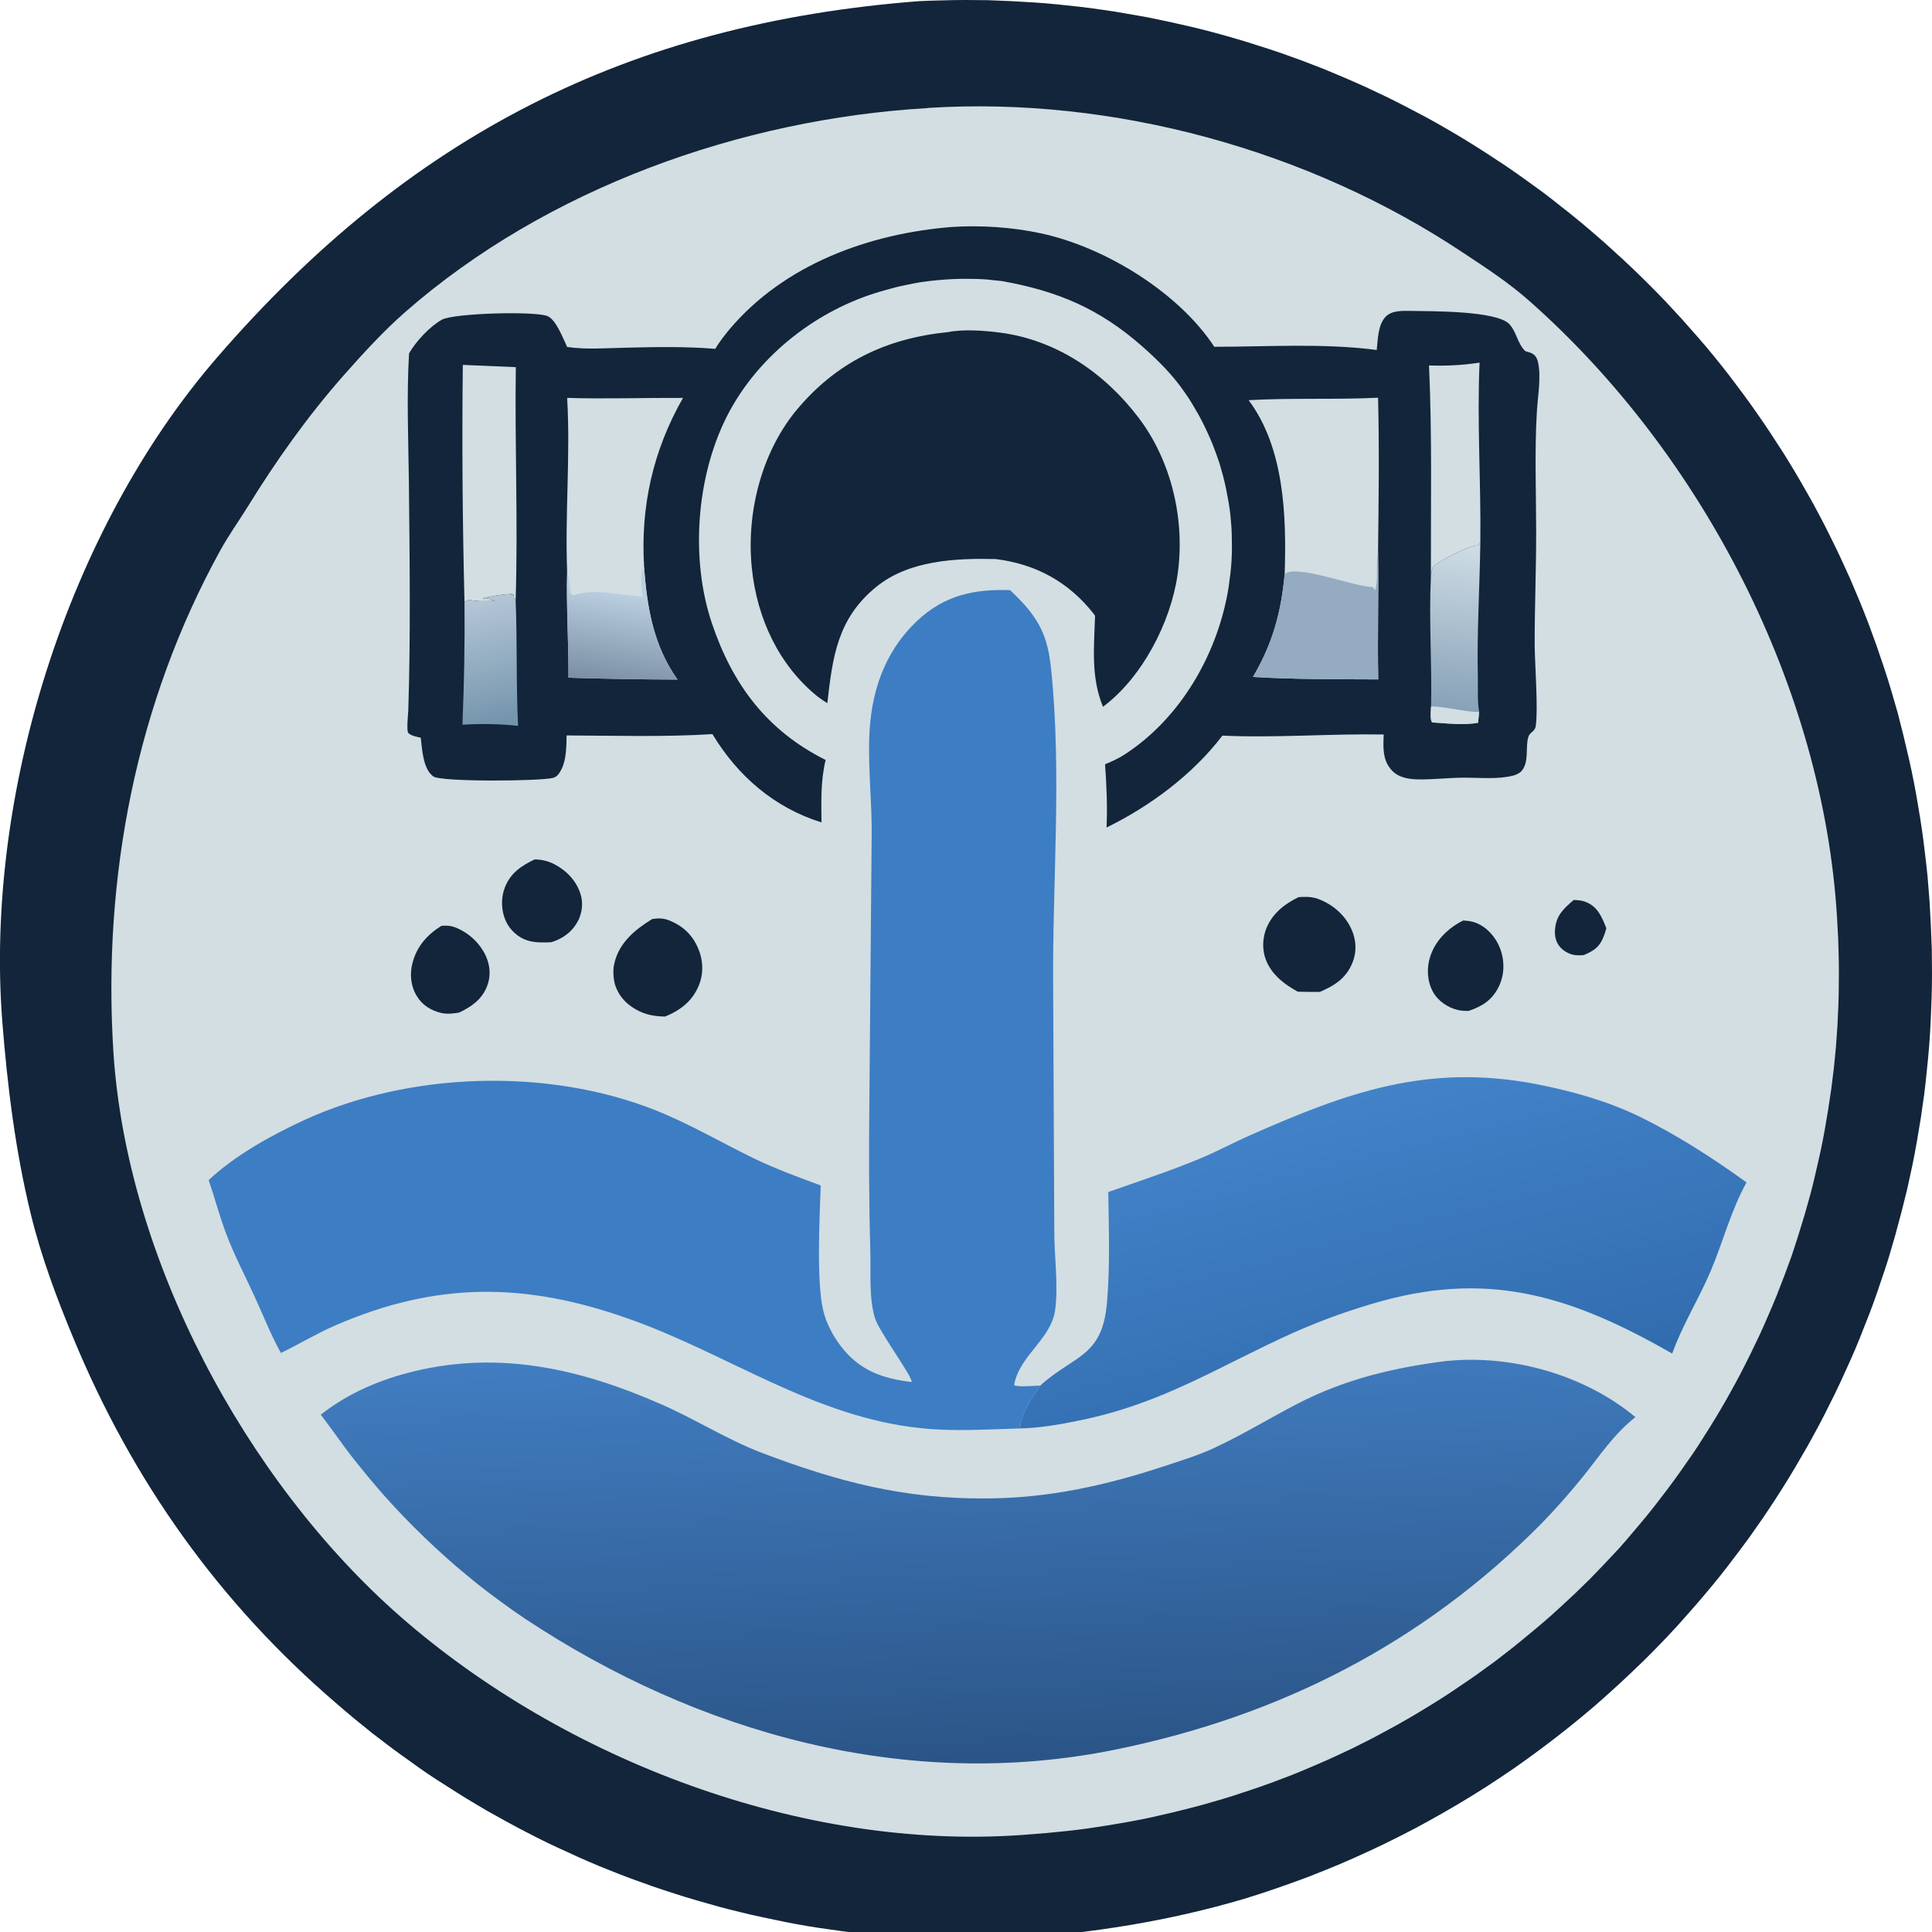
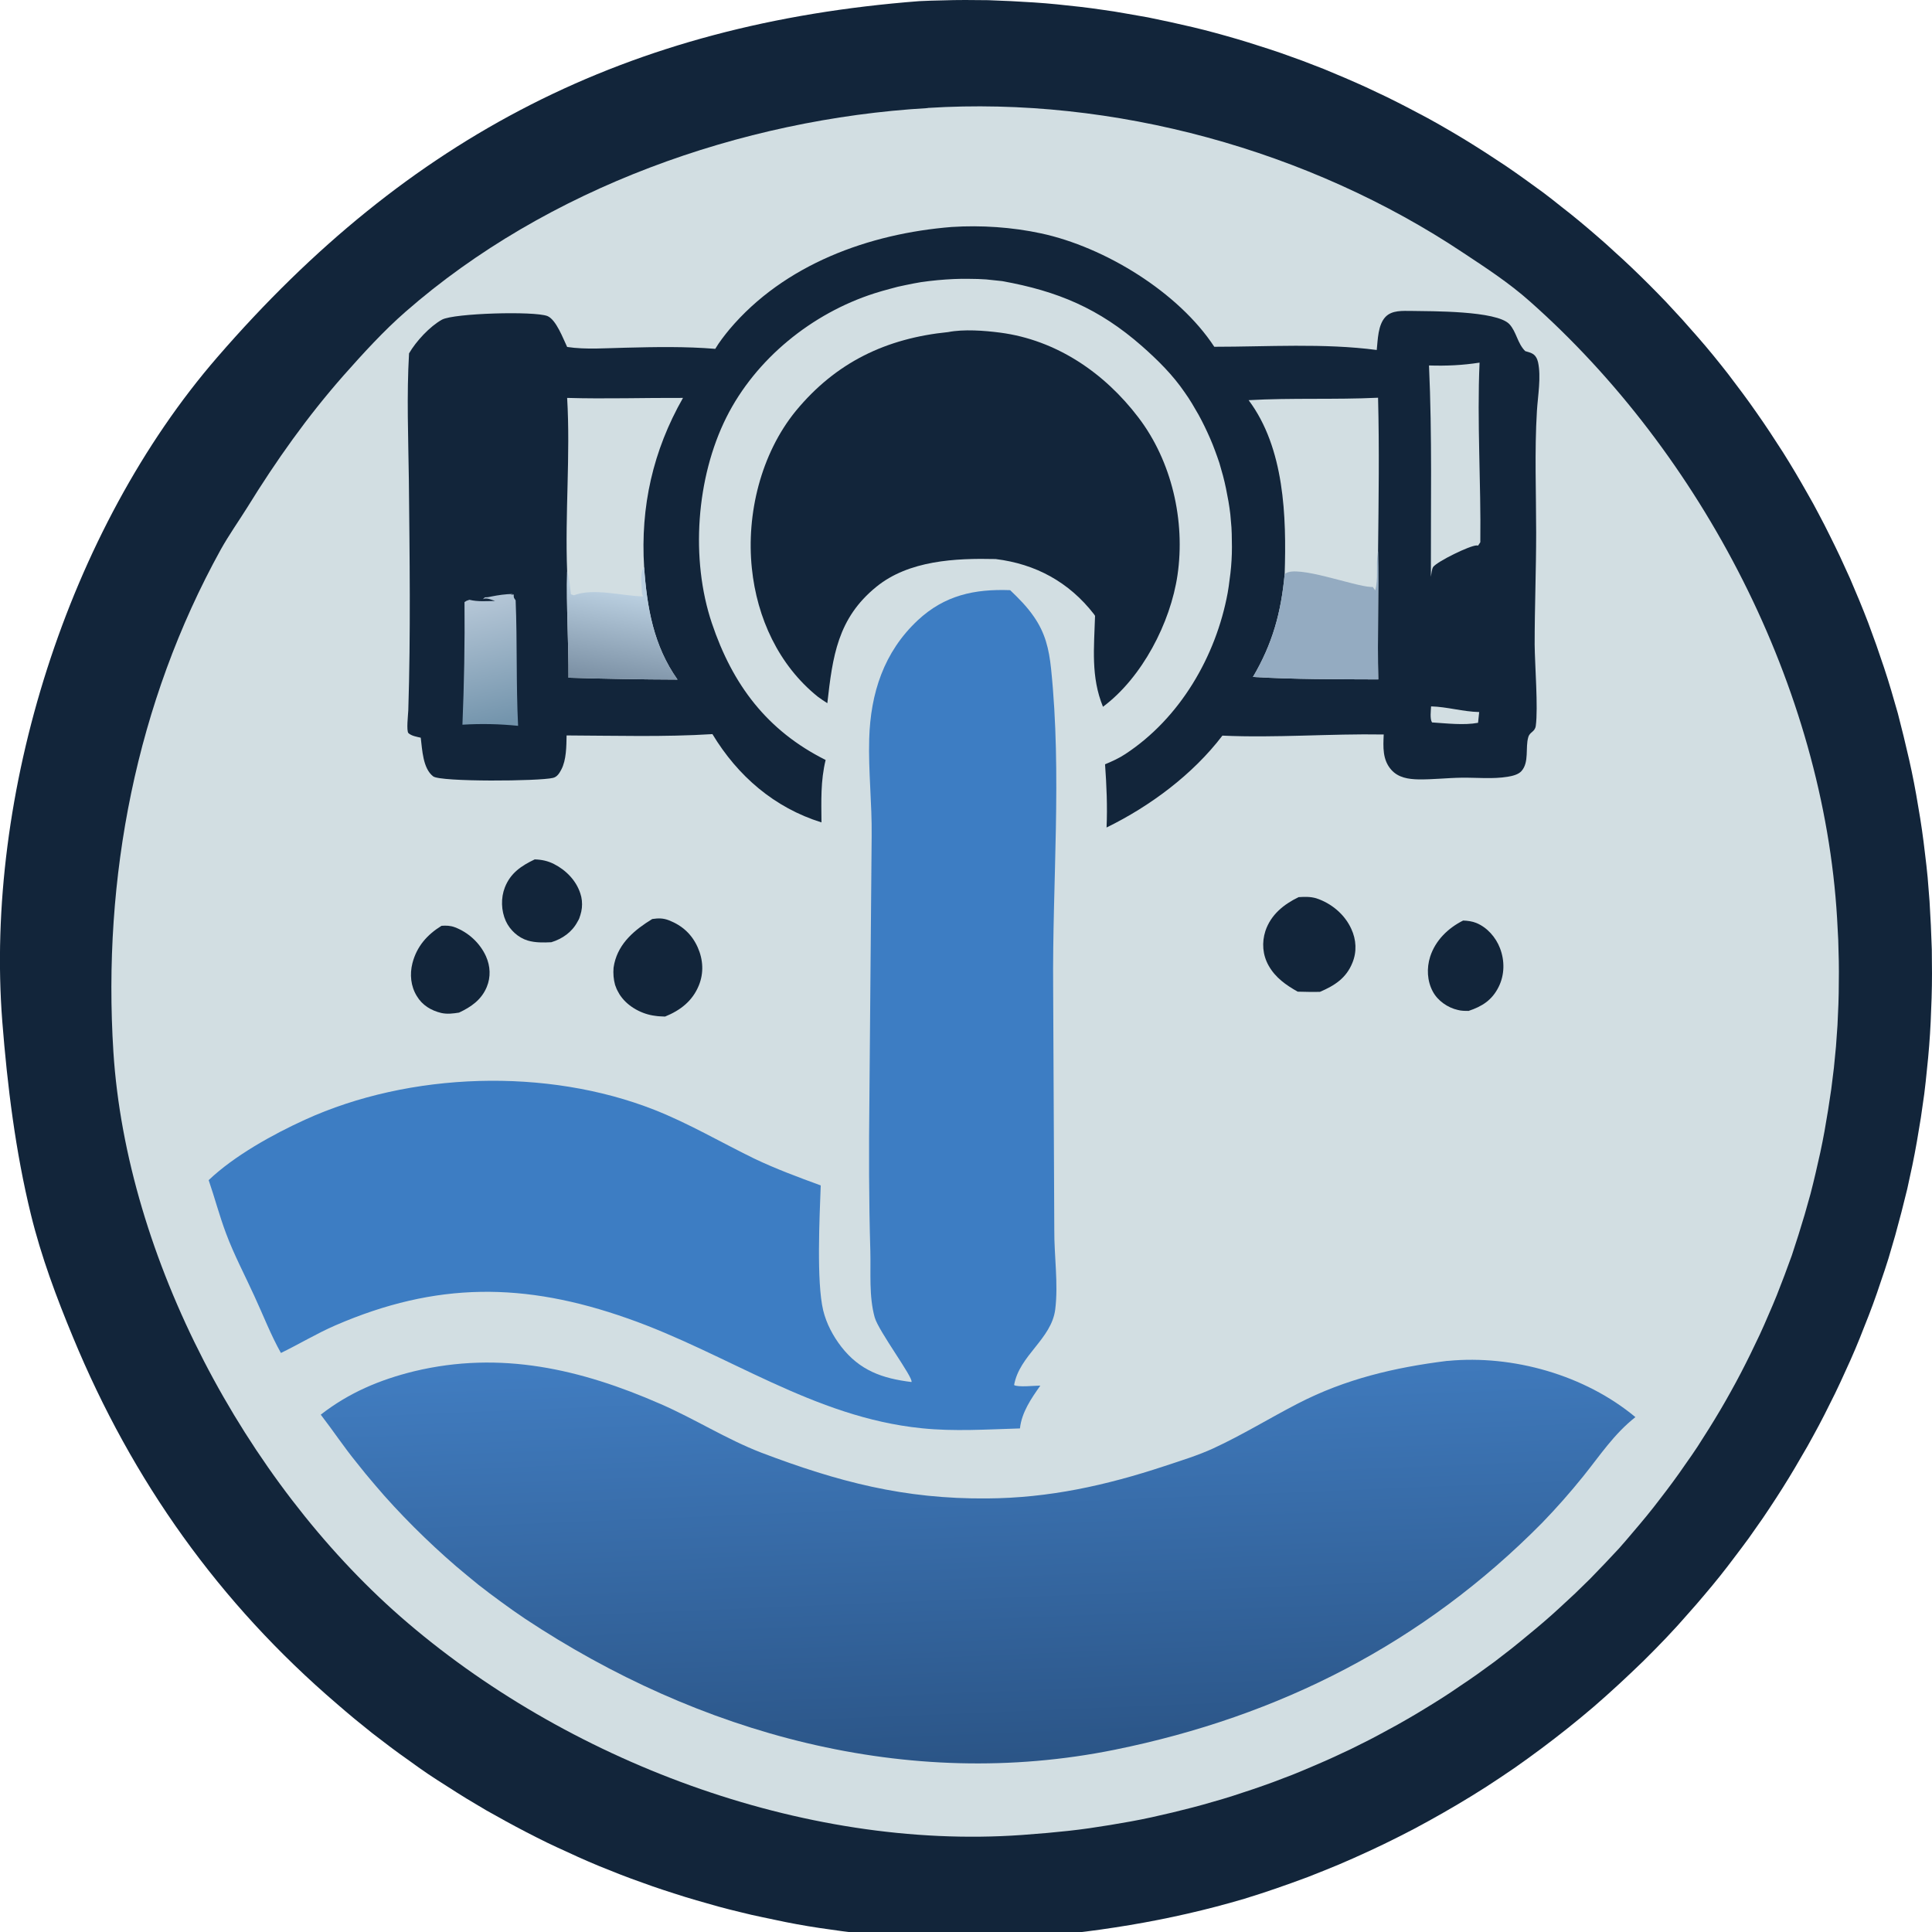
<svg xmlns="http://www.w3.org/2000/svg" version="1.2" viewBox="0 0 1024 1024" width="1024" height="1024">
  <defs>
    <linearGradient id="P" gradientUnits="userSpaceOnUse" />
    <linearGradient id="g1" x2="1" href="#P" gradientTransform="matrix(-8.659,-220.231,687.805,-27.044,524.878,932.64)">
      <stop stop-color="#2b5587" />
      <stop offset="1" stop-color="#417dc1" />
    </linearGradient>
    <linearGradient id="g2" x2="1" href="#P" gradientTransform="matrix(8.12,-46.142,48.184,8.48,324,360.98)">
      <stop stop-color="#7c91a5" />
      <stop offset="1" stop-color="#bacfe0" />
    </linearGradient>
    <linearGradient id="g3" x2="1" href="#P" gradientTransform="matrix(11.149,-86.806,30.68,3.94,765.772,374.458)">
      <stop stop-color="#88a2b8" />
      <stop offset="1" stop-color="#cfdde5" />
    </linearGradient>
    <linearGradient id="g4" x2="1" href="#P" gradientTransform="matrix(-15.925,-66.788,40.316,-9.613,267.413,382.957)">
      <stop stop-color="#7394ac" />
      <stop offset="1" stop-color="#b7c8d8" />
    </linearGradient>
    <linearGradient id="g5" x2="1" href="#P" gradientTransform="matrix(-41.614,-165.076,383.463,-96.668,746.365,748.831)">
      <stop stop-color="#316cae" />
      <stop offset="1" stop-color="#4282c9" />
    </linearGradient>
  </defs>
  <style>.a{fill:#12253a}.b{fill:#d2dee2}.c{fill:url(#g1)}.d{fill:#94abc1}.e{fill:url(#g2)}.f{fill:url(#g3)}.g{fill:url(#g4)}.h{fill:#3d7dc3}.i{fill:url(#g5)}</style>
  <path class="a" d="m487.3 0.6q6.1-0.3 12.2-0.4 6-0.2 12.1-0.2 6.1 0 12.2 0.1 6.1 0.2 12.2 0.5 6 0.3 12.1 0.7 6.1 0.4 12.1 1 6.1 0.6 12.1 1.3 6.1 0.7 12.1 1.6 6 0.8 12 1.9 6 1 12 2.1 6 1.2 11.9 2.5 6 1.3 11.9 2.7 5.9 1.4 11.8 3 5.9 1.6 11.7 3.3 5.8 1.7 11.6 3.6 5.8 1.8 11.6 3.8 5.7 2 11.4 4.1 5.7 2.2 11.4 4.4 5.6 2.3 11.2 4.7 5.6 2.4 11.1 4.9 5.6 2.6 11 5.2 5.5 2.7 10.9 5.5 5.4 2.8 10.8 5.7 5.3 2.9 10.6 6 5.2 3 10.4 6.2 5.2 3.2 10.3 6.5 5.1 3.3 10.2 6.7 5 3.4 10 7 4.9 3.5 9.8 7.1 4.9 3.7 9.6 7.5 4.8 3.7 9.5 7.6 4.7 3.9 9.3 7.9 4.8 4.1 9.4 8.4 4.7 4.2 9.3 8.6 4.6 4.4 9 8.8 4.5 4.5 8.9 9.1 4.3 4.6 8.6 9.3 4.2 4.7 8.3 9.4 4.2 4.8 8.2 9.7 4 4.9 7.9 9.9 3.8 5 7.6 10.1 3.8 5.1 7.4 10.3 3.6 5.1 7.1 10.4 3.5 5.3 6.9 10.6 3.4 5.4 6.6 10.8 3.2 5.4 6.3 10.9 3.2 5.5 6.1 11.1 3 5.6 5.8 11.3 2.8 5.6 5.5 11.3 2.7 5.8 5.3 11.6 2.5 5.8 4.9 11.6 2.4 5.8 4.7 11.8 2.2 5.9 4.3 11.8 2.1 6 4.1 12 2 6 3.8 12.1 1.8 6 3.5 12.1 1.6 6.1 3.1 12.3 1.5 6.1 2.9 12.3 1.4 6.2 2.6 12.4 1.2 6.2 2.2 12.4 1.1 6.2 2 12.5 0.9 6.3 1.6 12.5 0.8 6.3 1.4 12.6 0.5 6.3 1 12.6 0.4 6.4 0.7 12.8 0.3 6.4 0.5 12.8 0.1 6.3 0.1 12.7 0 6.4-0.2 12.8-0.2 6.4-0.5 12.8-0.3 6.4-0.8 12.7-0.5 6.4-1.2 12.8-0.6 6.3-1.4 12.7-0.9 6.3-1.8 12.6-1 6.3-2.1 12.6-1.1 6.3-2.4 12.6-1.3 6.3-2.7 12.5-1.5 6.2-3.1 12.4-1.6 6.2-3.3 12.3-1.8 6.2-3.6 12.3-1.9 6.1-4 12.1-2 6.1-4.2 12.1-2.2 6-4.6 11.9-2.3 6-4.8 11.9-2.5 5.9-5.2 11.7-2.6 5.8-5.4 11.6-2.8 5.7-5.7 11.4-2.9 5.7-6 11.3-3 5.6-6.3 11.1-3.2 5.6-6.5 11-3.3 5.4-6.8 10.8-3.5 5.4-7.1 10.7-3.6 5.2-7.3 10.4-3.8 5.2-7.7 10.3-3.8 5.1-7.8 10.1-4 5-8.1 9.8-4.1 4.9-8.4 9.7-5.8 6.7-11.9 13.1-6.1 6.4-12.4 12.6-6.4 6.2-12.9 12.2-6.5 6-13.2 11.8-6.8 5.8-13.7 11.3-6.9 5.5-14 10.8-7.1 5.3-14.4 10.4-7.3 5-14.7 9.8-7.5 4.8-15.1 9.3-7.6 4.5-15.4 8.8-7.7 4.3-15.7 8.3-7.9 4-15.9 7.7-8 3.7-16.2 7.2-8.2 3.4-16.4 6.6-8.3 3.1-16.7 6-8.4 2.9-16.9 5.5c-40.2 11.9-80.7 18.2-122.5 21.1q-6 0.3-12.1 0.4-6.1 0.1-12.1 0.1-6.1 0-12.2-0.1-6-0.2-12.1-0.5-6.1-0.3-12.1-0.7-6.1-0.5-12.1-1-6.1-0.6-12.1-1.4-6-0.7-12-1.6-6-0.8-12-1.8-6-1-12-2.2-5.9-1.2-11.9-2.5-5.9-1.2-11.8-2.7-5.9-1.4-11.8-3-5.8-1.6-11.6-3.3-5.9-1.7-11.7-3.6-5.7-1.8-11.5-3.8-5.7-2-11.4-4.1-5.7-2.1-11.3-4.4-5.7-2.2-11.2-4.6-5.6-2.4-11.1-5-5.6-2.5-11-5.1-5.5-2.7-10.9-5.5-5.4-2.8-10.7-5.7-5.3-2.9-10.6-5.9-5.2-3.1-10.4-6.2-5.2-3.2-10.3-6.5-5.1-3.2-10.2-6.6-5-3.4-9.9-7-5-3.5-9.8-7.1-4.9-3.7-9.7-7.4-4.7-3.8-9.4-7.6-4.7-3.9-9.3-7.9c-62.5-53.5-108.6-118.4-140-194.4-8.8-21.2-16.8-42.6-22.3-65-8.2-33.4-12.5-68.2-15.2-102.5-9.3-120.3 34.7-260.5 114-352 101.5-117.2 217.5-176.8 372.1-188.7z" />
  <path class="b" d="m491.5 57.3q0.2-0.1 0.4-0.1c98.2-6.2 202 22.3 283.8 76.9 12.1 8 24.2 15.9 35.1 25.6 91.4 80.9 155.7 204.9 162.9 327.1q0.3 5.7 0.6 11.3 0.2 5.7 0.3 11.4 0.1 5.6 0 11.3 0 5.7-0.2 11.3-0.2 5.7-0.5 11.3-0.4 5.7-0.8 11.3-0.5 5.7-1.1 11.3-0.7 5.7-1.4 11.3-0.8 5.6-1.7 11.2-0.9 5.6-1.9 11.2-1 5.5-2.2 11.1-1.2 5.5-2.5 11-1.3 5.6-2.7 11-1.5 5.5-3.1 11-1.6 5.4-3.3 10.8-1.7 5.4-3.5 10.8-1.9 5.3-3.9 10.6-2 5.3-4.1 10.6-2.1 5.2-4.4 10.4-2.2 5.2-4.6 10.4-2.4 5.1-4.9 10.2-2.5 5.1-5.1 10.1-2.6 5-5.4 10-2.7 4.9-5.6 9.8-2.9 4.9-5.9 9.7-3 4.8-6.1 9.6-3.1 4.7-6.4 9.3-3.2 4.7-6.6 9.3-3.3 4.5-6.8 9-3.4 4.5-7 8.9-3.6 4.4-7.3 8.7-3.6 4.3-7.4 8.6-3.8 4.1-7.6 8.1-3.9 4.1-7.8 8.1-4 3.9-8 7.8-4.1 3.8-8.2 7.6-4.1 3.8-8.3 7.4-4.3 3.7-8.6 7.2-4.3 3.6-8.7 7.1-4.4 3.4-8.8 6.8-4.5 3.3-9.1 6.6-4.5 3.2-9.2 6.3-4.6 3.2-9.3 6.2-4.7 3-9.5 5.9-4.7 2.9-9.6 5.7-4.8 2.8-9.7 5.4-4.9 2.7-9.9 5.3-5 2.5-10 5-5.1 2.4-10.1 4.7-5.1 2.3-10.3 4.5-5.1 2.2-10.3 4.3-5.2 2-10.5 4-5.2 1.9-10.5 3.7-5.3 1.8-10.6 3.5-5.3 1.7-10.7 3.2-5.4 1.6-10.8 3-5.4 1.4-10.8 2.7-5.4 1.3-10.9 2.5-5.5 1.2-11 2.2-5.5 1-11 1.9-5.5 0.9-11 1.7-5.6 0.8-11.1 1.4-5.6 0.6-11.1 1.1-5.6 0.5-11.2 0.9-1.3 0.1-2.6 0.2c-116.1 8.2-242-39.6-329.1-115.7-82.2-72-145.2-190-152.2-299.4-5.8-92.2 12-184.9 56.9-266.2 4.3-7.7 9.4-14.9 14.1-22.4 15.3-24.8 31.8-48.1 51.1-70 10.2-11.5 21.2-23.6 32.8-33.7 74.9-65.5 177.9-102.1 276.5-107.9z" />
  <path class="c" d="m767 721.3q0.2 0 0.4 0c34.5-3.3 72.6 7.5 99.4 29.8-11.4 9-18.6 20.1-27.6 31.3q-10.3 12.8-21.8 24.7c-63 63.8-139.2 102.6-226.6 120.3-110 22.3-220.6-8.5-312.6-69.5q-6.4-4.3-12.5-8.8-6.2-4.5-12.2-9.2-5.9-4.8-11.7-9.7-5.8-5-11.4-10.2-5.6-5.2-11-10.6-5.4-5.4-10.6-11-5.2-5.6-10.1-11.4-5-5.8-9.7-11.8c-6.7-8.2-12.5-17-19-25.4 14.9-11.6 31.2-18.5 49.5-23 45.8-11 88.2-1.2 130.5 17.3 18.2 7.9 34.8 18.6 53.4 25.8 40.8 15.5 75.8 24.7 119.8 24.3 32.8-0.2 63-6.9 93.9-17.1 8.7-2.9 17.6-5.6 25.9-9.4 15.4-7.1 29.8-16 44.9-23.8 25.2-13 51.1-19.1 79.1-22.6z" />
  <path class="a" d="m504.5 120.3c15.4-1 32.1 0.1 47.3 3.4 33.6 7.2 72.8 31.1 91.8 60.1 28.2 0 58.1-2 86.1 1.7 0.6-5.5 0.6-13.2 4.6-17.5 3.5-3.7 9.2-3.2 13.9-3.2 10.2 0.2 45-0.2 51.8 7 3.8 4.1 4.2 10.1 8.4 14.3 1.2 0.4 2.8 0.7 3.9 1.4 1.6 0.9 2.5 2.7 2.9 4.5 1.7 7.8-0.1 17.8-0.6 25.8-1.3 21.5-0.4 43-0.4 64.5 0 19.7-0.8 39.5-0.8 59.3 0.1 10.9 1.9 33.5 0.6 43.1-0.5 3.4-3.2 3.1-4 6.1-1.6 5.5 0.6 13.2-3.6 17.9-1.7 1.9-4.9 2.6-7.3 3-7.9 1.3-16.3 0.4-24.4 0.5-7.6 0.1-15.2 1-22.8 0.9-5.4-0.1-10.8-0.9-14.5-5.1-4.7-5.3-4.3-12.1-4-18.7-28.5-0.5-57.1 1.9-85.5 0.6-15.7 20.6-38.3 37.4-61.4 48.7 0.5-11.1 0-22.4-0.8-33.5 3.6-1.5 7.4-3.2 10.7-5.4 29-19 48.1-51.8 54.3-85.5q0.6-3.4 1-6.9 0.5-3.4 0.8-6.9 0.3-3.5 0.4-6.9 0.1-3.5 0-7 0-3.5-0.2-6.9-0.3-3.5-0.6-7-0.4-3.4-1-6.9-0.6-3.4-1.3-6.8-0.7-3.4-1.6-6.8-0.9-3.3-1.9-6.7-1.1-3.3-2.3-6.5-1.2-3.3-2.6-6.5-1.4-3.2-2.9-6.3-1.5-3.1-3.2-6.2-1.7-3-3.5-6-1.8-3-3.8-5.8c-6.4-9.4-14.3-17.2-22.8-24.7-22.7-19.9-44.6-29.1-74-34.4q-4.3-0.5-8.5-0.9-4.3-0.3-8.6-0.3-4.3-0.1-8.6 0.1-4.3 0.2-8.6 0.6-4.2 0.4-8.5 1-4.2 0.7-8.4 1.6-4.2 0.8-8.3 2-4.2 1.1-8.3 2.4c-33 10.6-62.8 34.6-78.4 65.7-16 32-19.1 75.2-7.7 109.1 11 32.7 29.3 57 60.3 72.5-2.7 11.1-2.3 21.7-2.2 33.1-25-7.8-44.4-24.6-57.8-46.8-25.6 1.6-51.6 0.8-77.3 0.7-0.1 5.7-0.1 13-2.8 18.1-1 1.9-2.2 3.9-4.4 4.4-7.1 1.8-59.7 2.2-63.5-0.8-5.5-4.2-5.8-14.2-6.6-20.5-2.1-0.5-4.8-0.9-6.5-2.4-1.2-1.1-0.2-9.8-0.1-12.1 1.3-40.8 0.7-81.5 0.3-122.3-0.3-22.3-1.2-44.6 0.1-66.9 3.7-6.4 11-14.3 17.5-17.9 6.5-3.4 48.7-4.6 55.8-1.9 4.7 1.9 8.4 12.1 10.5 16.4 10 1.5 20.7 0.6 30.8 0.4 16-0.4 31.8-0.7 47.7 0.6 2.2-3.7 4.8-7 7.5-10.3 29.1-34.5 74-50.8 117.9-54.3z" />
  <path class="b" d="m661.8 212.1c22.8-1.3 45.8-0.2 68.6-1.3 0.7 27 0.3 54.3 0 81.4 0.4 22.6-0.4 45.3 0.1 67.9-22.1-0.1-44.4 0-66.4-1.3 10.4-17.7 14.9-34.1 16.8-54.5 1-30.6-0.1-66.8-19.1-92.2z" />
-   <path class="d" d="m680.9 304.3q0.2-0.1 0.4-0.3c6.2-4.7 36.2 6.7 45.3 7.1q0.5 0 1 0l1.3 1.8c1.7-5.9 0.4-13.3 1.3-19.6q0.1-0.6 0.2-1.1c0.4 22.6-0.4 45.3 0.1 67.9-22.1-0.1-44.4 0-66.4-1.3 10.4-17.7 14.9-34.1 16.8-54.5z" />
+   <path class="d" d="m680.9 304.3q0.2-0.1 0.4-0.3c6.2-4.7 36.2 6.7 45.3 7.1q0.5 0 1 0l1.3 1.8c1.7-5.9 0.4-13.3 1.3-19.6q0.1-0.6 0.2-1.1c0.4 22.6-0.4 45.3 0.1 67.9-22.1-0.1-44.4 0-66.4-1.3 10.4-17.7 14.9-34.1 16.8-54.5" />
  <path class="b" d="m300.6 210.9c20.4 0.6 41-0.1 61.4 0-15.9 27.9-22.6 57.6-20.6 89.7 1.5 21.4 5 41.7 17.7 59.6q-28.9-0.1-57.8-1c0.1-18.7-1.2-37.6-0.7-56.3-1.2-30.6 1.8-61.5 0-92z" />
  <path class="e" d="m300.6 302.9c1.3 3.9 1.5 8 2 12.1l1.6 0.5c10.5-4 25.6 0.4 36.6 0.6-0.6-1.8-0.6-1.2-0.6-2.8 0-3.3-1-8.5 0.5-11.5 0.2-0.4 0.5-0.8 0.7-1.2 1.5 21.4 5 41.7 17.7 59.6q-28.9-0.1-57.8-1c0.1-18.7-1.2-37.6-0.7-56.3z" />
-   <path class="b" d="m245.3 193.4l28.1 1.2c-0.6 41.2 1.2 82.5-0.1 123.6-0.9-1.4-1.1-1.3-1-3.1l-1.7 0.1 1.2-0.4c-4.1 0.1-7.6 0.6-11.6 1.4-1.9 0.4-1 0.3-3.2 0.4l-1.1 1c0.3-0.1 0.5-0.2 0.8-0.3 1.8-0.4 4 0.7 5.7 1.2-4.5 0.1-9.1 0.5-13.6-0.6-2 0.7-1.1 0.3-2.6 1.2q-1.6-62.8-0.9-125.7z" />
  <path class="b" d="m757.4 193.7c9.2 0.3 17.8-0.1 26.8-1.5-1.4 31.7 0.8 63.4 0.4 95.2l-1.2 1.8c-0.3-0.1-0.5-0.1-0.8-0.1-3.5 0-20.7 8.4-23 11.4-0.8 1.3-0.9 3.8-1.2 5.2-0.1-37.3 0.7-74.7-1-112z" />
-   <path class="f" d="m758.4 305.7c0.3-1.4 0.4-3.9 1.2-5.2 2.3-3 19.5-11.4 23-11.4 0.3 0 0.5 0 0.8 0.1l1.2-1.8c-0.3 24.1-1.9 48.2-1.3 72.3 0.1 5.8-0.3 12.1 0.7 17.7l-0.6 5.7c-7.4 1.4-16.7 0.3-24.4-0.2-1.2-1.9-0.6-6.2-0.5-8.5 0.5-22.9-1.2-45.8-0.1-68.7z" />
  <path class="b" d="m758.5 374.4c8.4 0.2 16.8 2.8 25.5 3l-0.6 5.7c-7.4 1.4-16.7 0.3-24.4-0.2-1.2-1.9-0.6-6.2-0.5-8.5z" />
  <path class="g" d="m246.2 319.1c1.5-0.9 0.6-0.5 2.6-1.2 4.5 1.1 9.1 0.7 13.6 0.6-1.7-0.5-3.9-1.6-5.7-1.2-0.3 0.1-0.5 0.2-0.8 0.3l1.1-1c2.2-0.1 1.3 0 3.2-0.4 4-0.8 7.5-1.3 11.6-1.4l-1.2 0.4 1.7-0.1c-0.1 1.8 0.1 1.7 1 3.1 0.9 22.1 0.2 44.3 1.3 66.5-9.9-1-19.6-1.2-29.5-0.6 0.9-21.7 1.3-43.2 1.1-65z" />
  <path class="h" d="m435 628.3c-0.6 16.8-2.3 51 1.3 66.2 1.7 7 5.2 13.6 9.6 19.3 9.8 12.6 21.7 16.8 37.2 18.7 1.3-2-17.5-27-19.5-34.3-3.1-11.2-2-23.6-2.3-35.1-0.8-27-0.8-53.6-0.5-80.5l1.2-139.5c0.2-17.2-1.8-34.4-1.3-51.5 0.7-24.1 7.7-46 25.8-62.9 14.2-13.2 30-16.6 48.9-15.9 4.4 4.2 8.9 8.7 12.4 13.8 6.2 8.8 8.2 17.4 9.3 27.9 5.8 56.2 0.6 113.1 1.1 169.4l0.6 128c-0.1 13.7 2.2 28.5 0.5 42.1-2 15.8-19 24.3-21.8 40.1 1.9 1.3 11.1 0.3 13.9 0.3-4.8 6.8-9.9 14.2-10.8 22.7-17.2 0.5-35 1.7-52.1-0.1-57.4-5.8-103-39.7-155.8-58.2-54.7-19.3-101.5-19.5-155 3.7-9.9 4.3-19.1 9.9-28.8 14.6-5.4-9.6-9.5-20.3-14.1-30.2-5-11-10.8-21.9-15-33.2-3.5-9.3-6-18.9-9.2-28.2 13.5-12.9 34.1-24.3 51-32 55.6-25.4 128.4-27.7 185.4-5.2 18.2 7.2 35 17.1 52.6 25.7 11.5 5.5 23.4 9.9 35.4 14.3z" />
-   <path class="i" d="m587.4 631.8c16.4-5.8 33-11.2 49-17.9 9.1-3.8 17.7-8.5 26.7-12.4 51.5-22.8 93.8-37.9 151.1-26.9 18.5 3.6 37 8.7 54.1 16.9 20 9.7 39.4 22.2 57.4 35.2-8.4 15.1-12.4 31.5-19.1 47.2-6.3 14.8-14.9 28.4-20.3 43.5-51-29.1-94.6-44.1-153.6-27.9q-24 6.6-46.8 16.7c-40.3 18.1-69.2 37.6-113.9 46.7-10.2 2.1-20.9 4-31.4 4.2 0.9-8.5 6-15.9 10.8-22.7l0.9-0.9c17.8-15.4 31.9-14.7 34.4-42.8 1.7-19.3 1-39.6 0.7-58.9z" />
  <path class="a" d="m502.6 176c8.2-1.6 19.1-0.8 27.5 0.3 29.8 3.9 55.3 21.3 73.3 45 17.7 23.2 24.9 54.8 20.7 83.5-3.7 25.3-18.8 54.4-39.5 69.8-6.5-15.9-4.7-31.4-4.2-48.2q-0.3-0.5-0.6-0.9c-13.2-17-30.9-26.6-52.1-29.2-21.3-0.5-46 0.7-63.2 14.7-20.6 16.7-23.2 37-26 61.7-1.7-1.1-3.4-2.2-5-3.4-20.8-16.7-32.3-41.8-35-68.1-3-28.8 4.8-60.7 23.3-83.4 21.3-25.8 47.9-38.5 80.8-41.8z" />
  <path class="a" d="m688.3 475.5c3.2-0.2 6.2-0.3 9.3 0.6 8 2.6 15.1 8.5 18.6 16.2 2.7 5.8 3 12.2 0.6 18-3.3 8.2-9.5 12.1-17.2 15.4-3.9 0.1-7.9 0-11.8-0.1-6.2-3.5-11.8-7.4-15.4-13.8-3.2-5.7-3.7-12.2-1.7-18.4 2.9-8.6 9.7-14.1 17.6-17.9z" />
  <path class="a" d="m345.7 487.1c3.3-0.5 5.8-0.5 8.9 0.7 7.1 2.8 12.1 7.4 15.2 14.3 2.9 6.5 3.3 13.6 0.6 20.2-3.4 8.3-9.8 13.2-17.9 16.5-1.8-0.1-3.6-0.1-5.3-0.4-6.8-0.8-14.1-4.7-18.1-10.3q-0.7-0.9-1.2-1.9-0.6-1-1.1-2.1-0.4-1-0.8-2.1-0.3-1.1-0.5-2.2-0.2-1.2-0.3-2.3-0.1-1.2-0.1-2.3 0-1.2 0.1-2.3 0.2-1.1 0.4-2.2c2.5-11.1 11-18 20.1-23.6z" />
  <path class="a" d="m234 490.7c2.4-0.2 4.7-0.1 6.9 0.7 7.3 2.7 13.5 8.4 16.7 15.5 2.3 5.2 2.6 10.9 0.4 16.2-2.8 6.8-8.3 10.6-14.7 13.6-3.2 0.5-6.2 0.9-9.4 0.2-5.4-1.3-10.1-4.1-13-9-3.2-5.2-3.8-11.5-2.3-17.4 2.3-8.9 7.8-15.1 15.4-19.8z" />
  <path class="a" d="m775.5 487.9c2.4 0.1 4.8 0.4 7 1.3 5.8 2.4 10.3 7.6 12.5 13.3 2.6 6.7 2.5 14.2-0.7 20.6-3.5 7-8.7 10.3-15.9 12.7-1.9 0-3.9 0-5.7-0.5-5.4-1.2-10.7-4.9-13.3-9.8-3-5.6-3.3-12.4-1.4-18.4 2.8-8.7 9.5-15.2 17.5-19.2z" />
  <path class="a" d="m283.4 455.5c3.7 0.1 7 0.8 10.3 2.5 6.3 3.2 11.7 8.7 13.9 15.6q0.3 0.9 0.5 1.8 0.2 1 0.3 1.9 0.1 1 0.1 2 0 0.9-0.1 1.9-0.1 1-0.3 1.9-0.2 0.9-0.5 1.9-0.3 0.9-0.6 1.8-0.4 0.9-0.9 1.7c-2.9 5.5-8 9.1-13.9 10.9-4.1 0.2-8.5 0.3-12.5-0.9-5-1.5-9.4-5.5-11.6-10.3-2.5-5.5-2.7-12.3-0.5-17.9 3-7.6 8.7-11.4 15.8-14.8z" />
-   <path class="a" d="m834.1 477c2.2 0.1 4.4 0.2 6.5 1.1 6.3 2.5 8.5 8.1 10.8 13.9-0.5 1.7-1 3.4-1.7 5-2.1 5.2-5.2 7-10.2 9.2-1.2 0.1-2.3 0.2-3.5 0.1-3.2 0-6.8-1.8-8.9-4.1-2.5-2.7-3.2-6.1-2.9-9.6 0.6-7.5 4.6-11 9.9-15.6z" />
</svg>